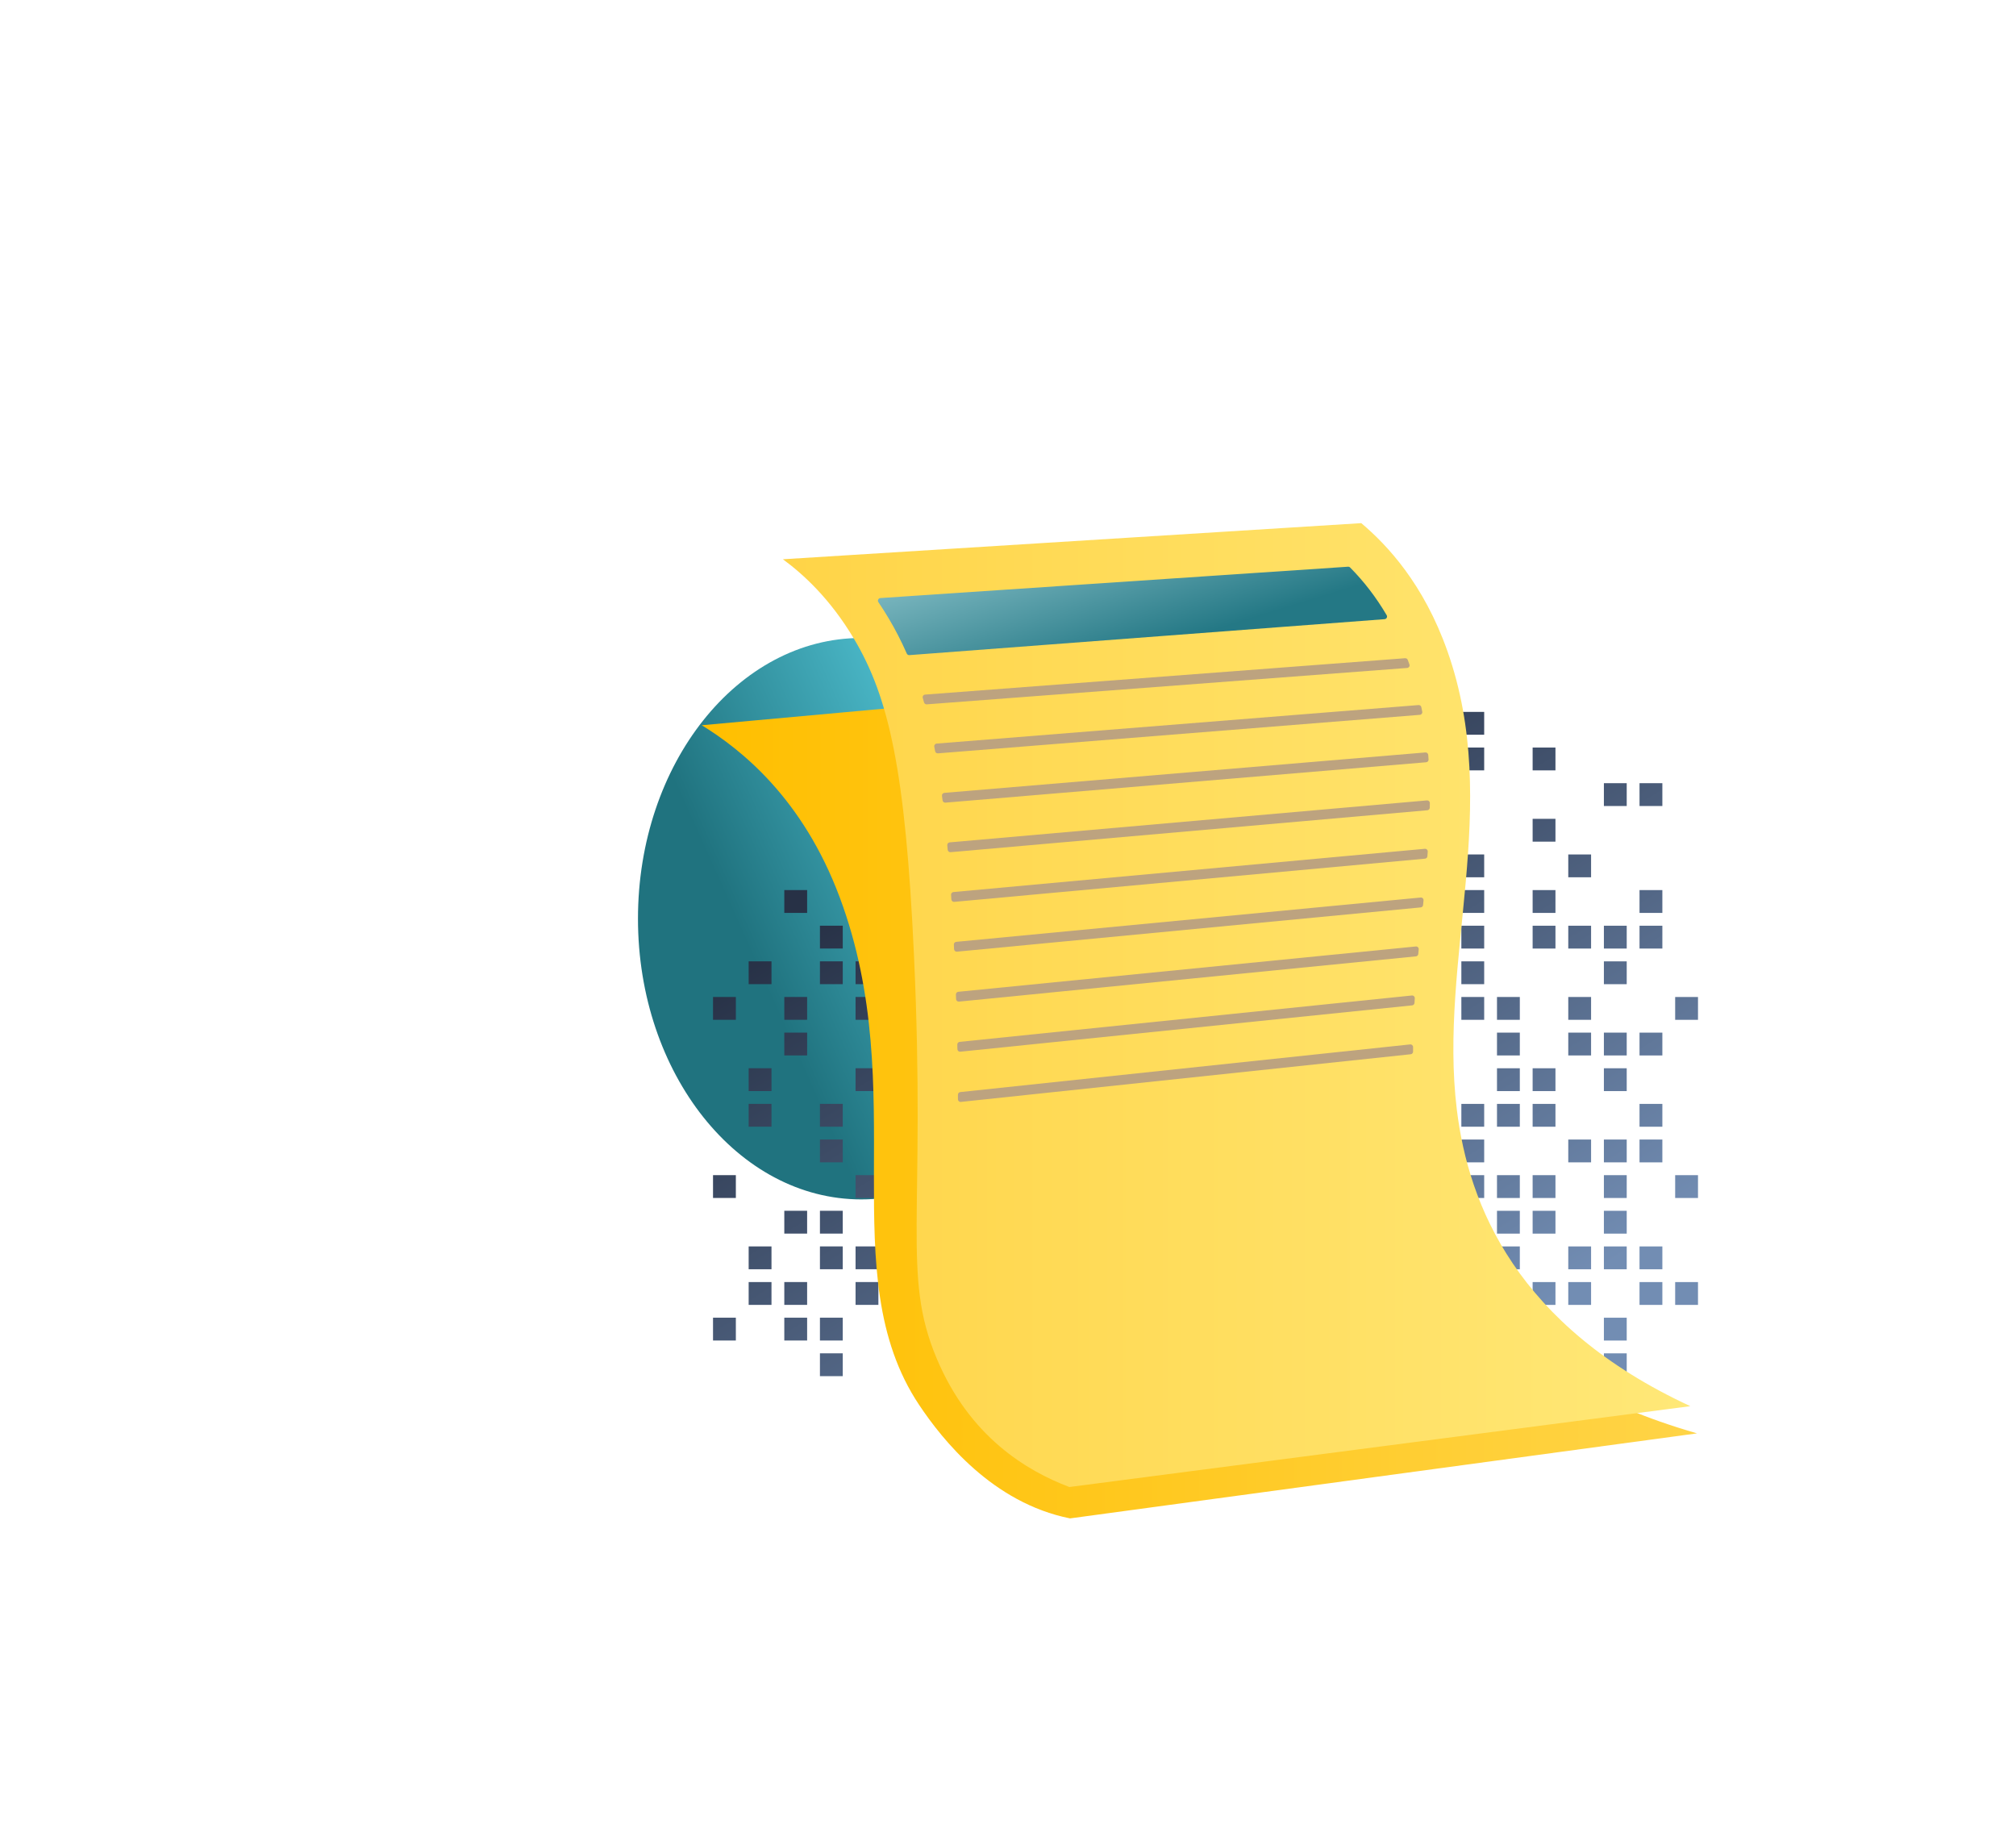
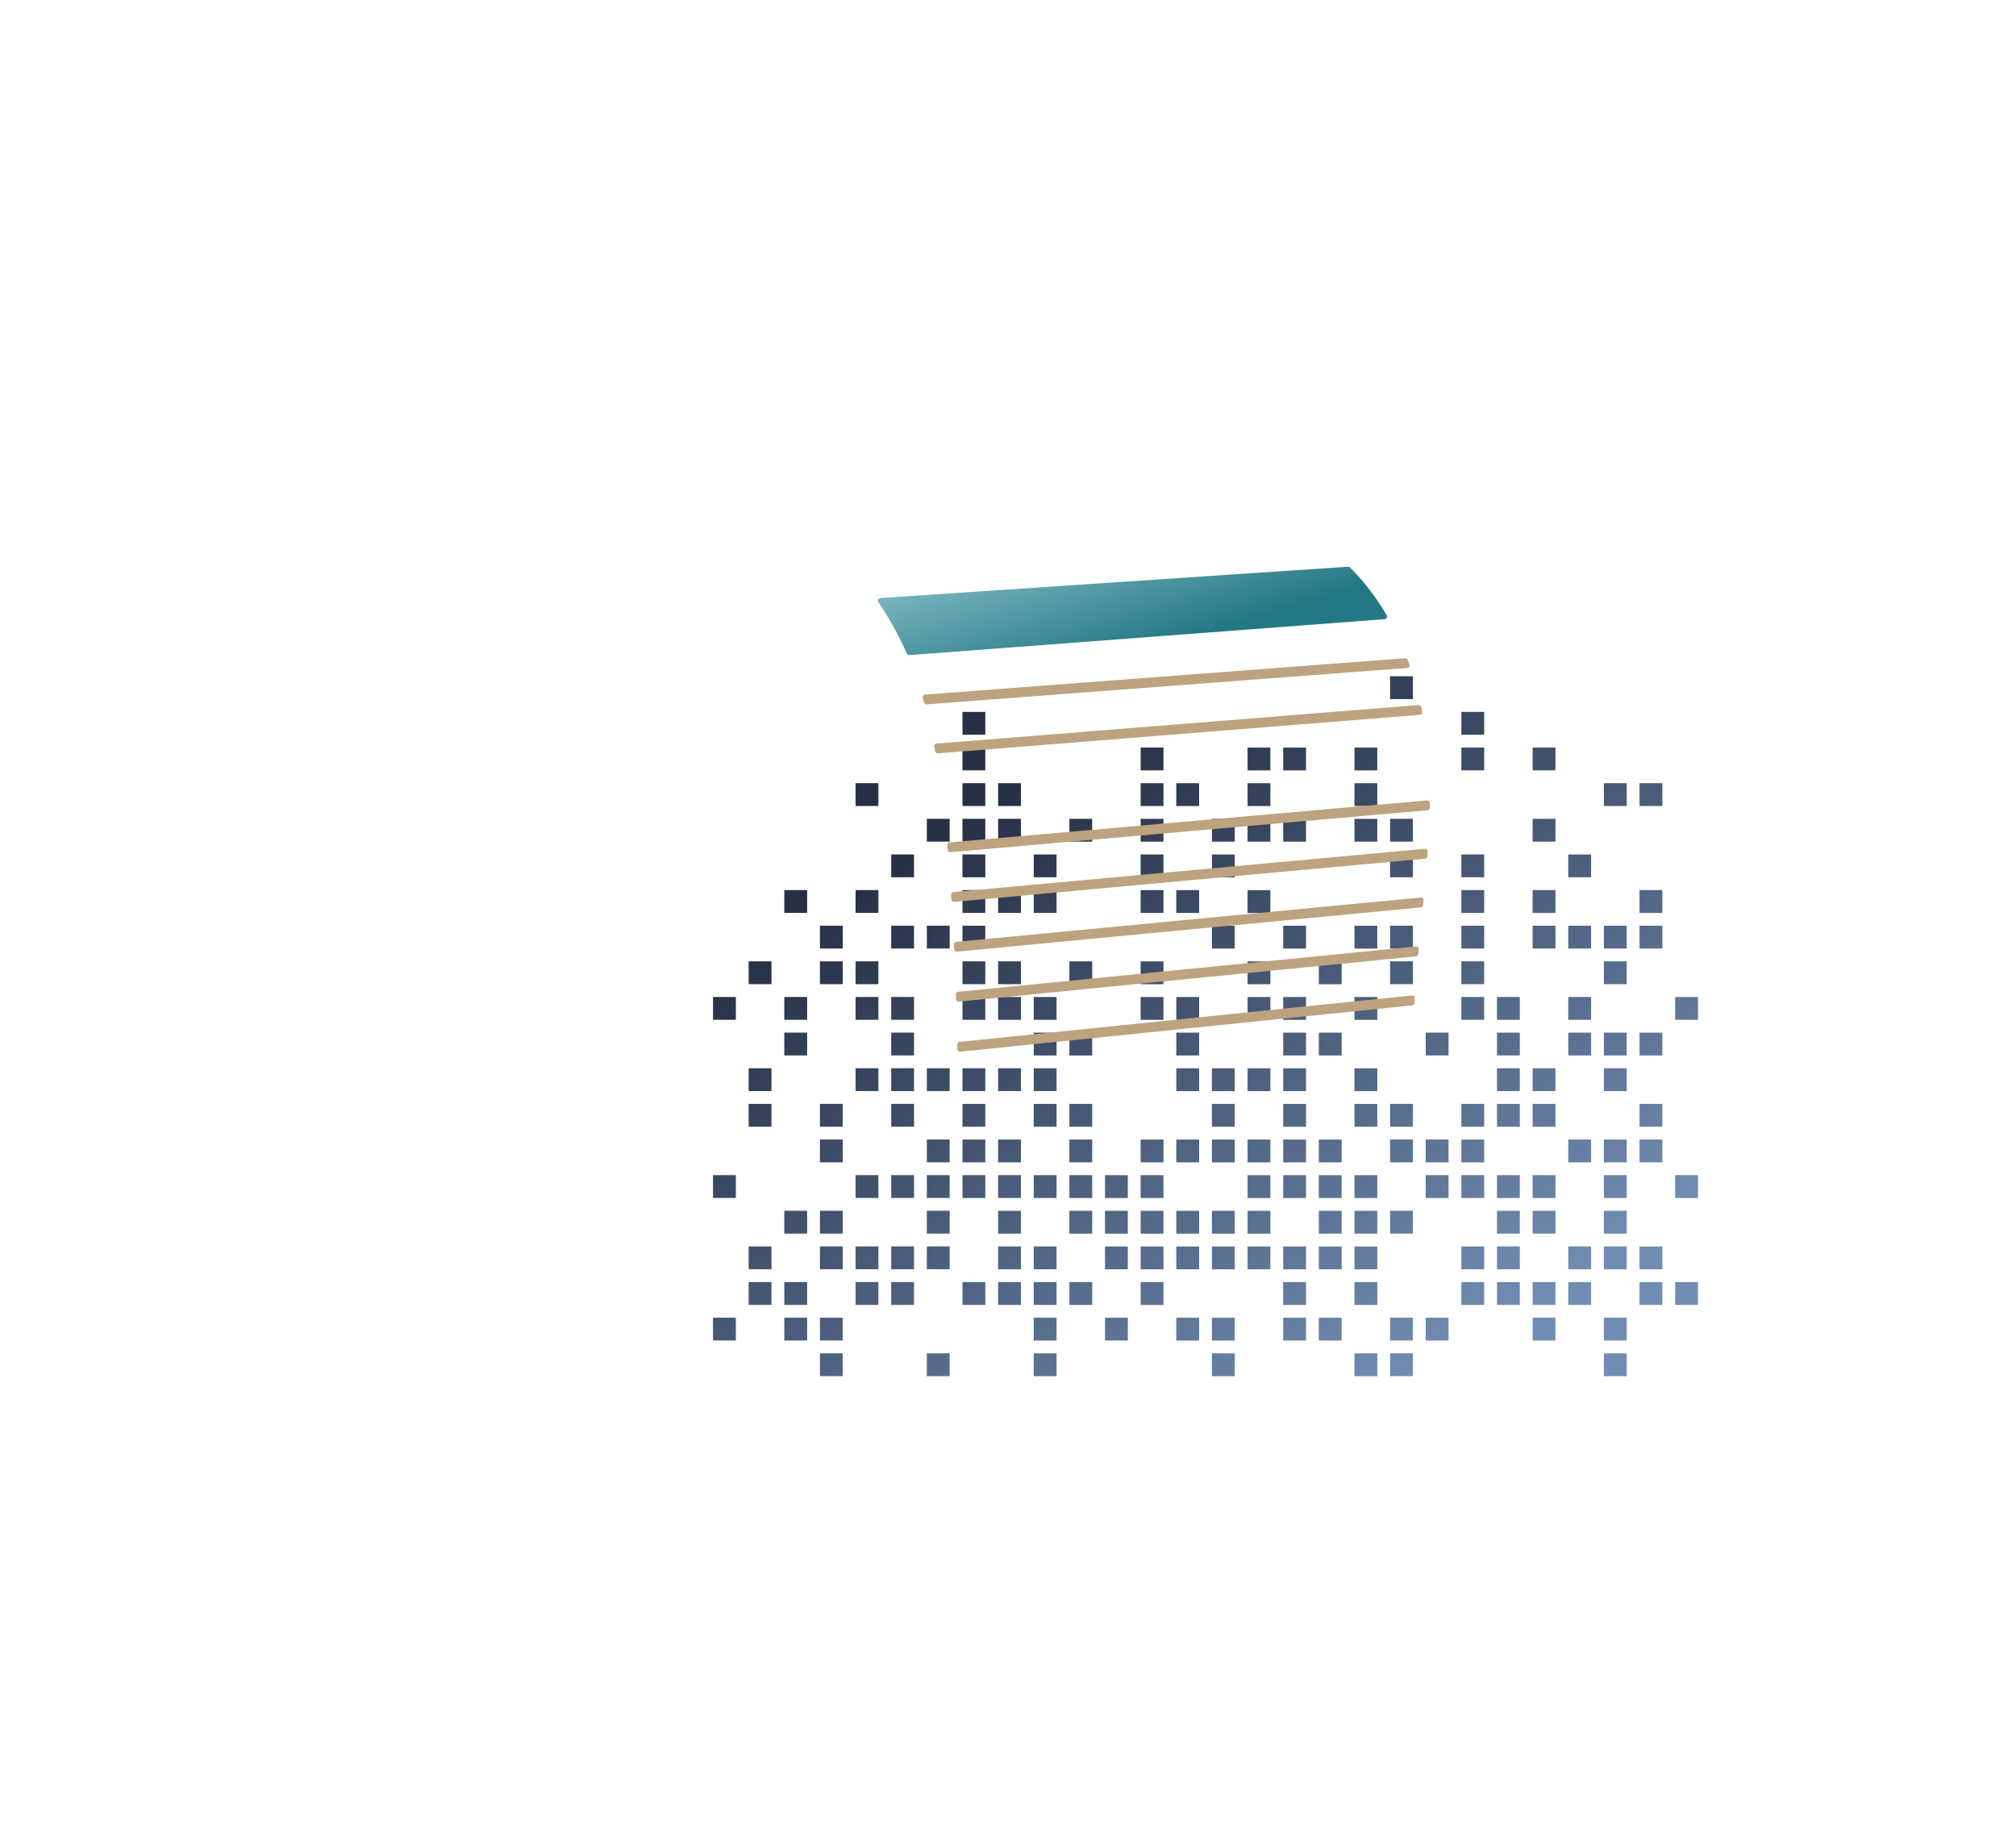
<svg xmlns="http://www.w3.org/2000/svg" width="158" height="144" viewBox="0 0 158 144" fill="none">
  <g filter="url(#filter0_f_1678_2978)">
-     <ellipse cx="67.5" cy="72" rx="17.5" ry="22" fill="url(#paint0_linear_1678_2978)" />
-   </g>
-   <path d="M55.882 79.924H57.671V78.135H55.882V79.924ZM55.882 93.887H57.671V92.099H55.882V93.887ZM55.882 105.059H57.671V103.27H55.882V105.059ZM58.675 77.131H60.464V75.342H58.675V77.131ZM58.675 85.51H60.464V83.721H58.675V85.51ZM58.675 88.302H60.464V86.514H58.675V88.302ZM58.675 99.474H60.464V97.685H58.675V99.474ZM58.675 102.267H60.464V100.478H58.675V102.267ZM61.468 71.546H63.257V69.757H61.468V71.546ZM61.468 79.924H63.257V78.135H61.468V79.924ZM61.468 82.717H63.257V80.928H61.468V82.717ZM61.468 96.68H63.257V94.891H61.468V96.68ZM61.468 102.266H63.257V100.477H61.468V102.266ZM61.468 105.059H63.257V103.27H61.468V105.059ZM64.261 74.338H66.049V72.549H64.261V74.338ZM64.261 77.131H66.049V75.342H64.261V77.131ZM64.261 88.302H66.049V86.513H64.261V88.302ZM64.261 91.095H66.049V89.306H64.261V91.095ZM64.261 96.68H66.049V94.891H64.261V96.68ZM64.261 99.473H66.049V97.684H64.261V99.473ZM64.261 105.059H66.049V103.27H64.261V105.059ZM64.261 107.852H66.049V106.063H64.261V107.852ZM67.053 63.167H68.842V61.378H67.053V63.167ZM67.053 71.546H68.842V69.757H67.053V71.546ZM67.053 77.131H68.842V75.342H67.053V77.131ZM67.053 79.924H68.842V78.135H67.053V79.924ZM67.053 85.509H68.842V83.72H67.053V85.509ZM67.053 93.887H68.842V92.099H67.053V93.887ZM67.053 99.473H68.842V97.684H67.053V99.473ZM67.053 102.266H68.842V100.477H67.053V102.266ZM69.847 68.752H71.635V66.964H69.847V68.752ZM69.847 74.338H71.635V72.549H69.847V74.338ZM69.847 79.923H71.635V78.134H69.847V79.923ZM69.847 82.716H71.635V80.927H69.847V82.716ZM69.847 85.509H71.635V83.72H69.847V85.509ZM69.847 88.302H71.635V86.513H69.847V88.302ZM69.847 93.887H71.635V92.099H69.847V93.887ZM69.847 99.473H71.635V97.684H69.847V99.473ZM69.847 102.266H71.635V100.477H69.847V102.266ZM72.639 65.96H74.428V64.171H72.639V65.96ZM72.639 74.338H74.428V72.549H72.639V74.338ZM72.639 85.509H74.428V83.72H72.639V85.509ZM72.639 91.094H74.428V89.306H72.639V91.094ZM72.639 93.887H74.428V92.099H72.639V93.887ZM72.639 96.68H74.428V94.891H72.639V96.68ZM72.639 99.473H74.428V97.684H72.639V99.473ZM72.639 107.852H74.428V106.063H72.639V107.852ZM75.432 57.582H77.221V55.793H75.432V57.582ZM75.432 60.375H77.221V58.586H75.432V60.375ZM75.432 63.168H77.221V61.379H75.432V63.168ZM75.432 65.961H77.221V64.172H75.432V65.961ZM75.432 68.754H77.221V66.965H75.432V68.754ZM75.432 71.546H77.221V69.757H75.432V71.546ZM75.432 74.339H77.221V72.55H75.432V74.339ZM75.432 77.132H77.221V75.343H75.432V77.132ZM75.432 79.925H77.221V78.136H75.432V79.925ZM75.432 85.51H77.221V83.722H75.432V85.51ZM75.432 88.303H77.221V86.515H75.432V88.303ZM75.432 91.096H77.221V89.308H75.432V91.096ZM75.432 93.889H77.221V92.1H75.432V93.889ZM75.432 102.268H77.221V100.479H75.432V102.268ZM78.225 63.169H80.014V61.38H78.225V63.169ZM78.225 65.962H80.014V64.173H78.225V65.962ZM78.225 71.547H80.014V69.758H78.225V71.547ZM78.225 77.132H80.014V75.343H78.225V77.132ZM78.225 79.925H80.014V78.136H78.225V79.925ZM78.225 85.51H80.014V83.722H78.225V85.51ZM78.225 91.096H80.014V89.307H78.225V91.096ZM78.225 93.889H80.014V92.1H78.225V93.889ZM78.225 96.682H80.014V94.893H78.225V96.682ZM78.225 99.475H80.014V97.686H78.225V99.475ZM78.225 102.268H80.014V100.479H78.225V102.268ZM81.018 68.754H82.806V66.966H81.018V68.754ZM81.018 71.547H82.806V69.758H81.018V71.547ZM81.018 79.926H82.806V78.137H81.018V79.926ZM81.018 82.719H82.806V80.93H81.018V82.719ZM81.018 85.511H82.806V83.723H81.018V85.511ZM81.018 88.304H82.806V86.516H81.018V88.304ZM81.018 93.89H82.806V92.101H81.018V93.89ZM81.018 99.475H82.806V97.686H81.018V99.475ZM81.018 102.268H82.806V100.479H81.018V102.268ZM81.018 105.061H82.806V103.272H81.018V105.061ZM81.018 107.854H82.806V106.065H81.018V107.854ZM83.811 65.962H85.6V64.173H83.811V65.962ZM83.811 77.133H85.6V75.344H83.811V77.133ZM83.811 82.719H85.6V80.93H83.811V82.719ZM83.811 88.304H85.6V86.515H83.811V88.304ZM83.811 91.097H85.6V89.308H83.811V91.097ZM83.811 93.89H85.6V92.101H83.811V93.89ZM83.811 96.683H85.6V94.894H83.811V96.683ZM83.811 102.268H85.6V100.479H83.811V102.268ZM86.603 93.89H88.392V92.101H86.603V93.89ZM86.603 96.683H88.392V94.894H86.603V96.683ZM86.603 99.476H88.392V97.687H86.603V99.476ZM86.603 105.061H88.392V103.272H86.603V105.061ZM89.396 60.377H91.185V58.588H89.396V60.377ZM89.396 63.17H91.185V61.381H89.396V63.17ZM89.396 65.963H91.185V64.174H89.396V65.963ZM89.396 68.755H91.185V66.966H89.396V68.755ZM89.396 71.548H91.185V69.759H89.396V71.548ZM89.396 77.134H91.185V75.345H89.396V77.134ZM89.396 79.927H91.185V78.138H89.396V79.927ZM89.396 91.098H91.185V89.309H89.396V91.098ZM89.396 93.891H91.185V92.102H89.396V93.891ZM89.396 96.684H91.185V94.895H89.396V96.684ZM89.396 99.477H91.185V97.688H89.396V99.477ZM89.396 102.27H91.185V100.481H89.396V102.27ZM92.189 63.17H93.978V61.382H92.189V63.17ZM92.189 71.549H93.978V69.76H92.189V71.549ZM92.189 79.927H93.978V78.138H92.189V79.927ZM92.189 82.72H93.978V80.931H92.189V82.72ZM92.189 85.513H93.978V83.724H92.189V85.513ZM92.189 91.098H93.978V89.309H92.189V91.098ZM92.189 96.684H93.978V94.895H92.189V96.684ZM92.189 99.477H93.978V97.688H92.189V99.477ZM92.189 105.062H93.978V103.273H92.189V105.062ZM94.982 65.963H96.771V64.174H94.982V65.963ZM94.982 68.756H96.771V66.967H94.982V68.756ZM94.982 74.341H96.771V72.552H94.982V74.341ZM94.982 85.513H96.771V83.724H94.982V85.513ZM94.982 88.305H96.771V86.516H94.982V88.305ZM94.982 91.098H96.771V89.309H94.982V91.098ZM94.982 96.684H96.771V94.895H94.982V96.684ZM94.982 99.477H96.771V97.688H94.982V99.477ZM94.982 105.062H96.771V103.273H94.982V105.062ZM94.982 107.855H96.771V106.066H94.982V107.855ZM97.775 60.378H99.564V58.589H97.775V60.378ZM97.775 63.17H99.564V61.382H97.775V63.17ZM97.775 65.963H99.564V64.175H97.775V65.963ZM97.775 71.549H99.564V69.76H97.775V71.549ZM97.775 77.134H99.564V75.345H97.775V77.134ZM97.775 79.927H99.564V78.138H97.775V79.927ZM97.775 85.513H99.564V83.724H97.775V85.513ZM97.775 91.098H99.564V89.309H97.775V91.098ZM97.775 93.891H99.564V92.102H97.775V93.891ZM97.775 96.684H99.564V94.895H97.775V96.684ZM97.775 99.477H99.564V97.688H97.775V99.477ZM100.568 60.378H102.357V58.589H100.568V60.378ZM100.568 65.963H102.357V64.174H100.568V65.963ZM100.568 74.341H102.357V72.552H100.568V74.341ZM100.568 79.927H102.357V78.138H100.568V79.927ZM100.568 82.719H102.357V80.931H100.568V82.719ZM100.568 85.513H102.357V83.724H100.568V85.513ZM100.568 88.305H102.357V86.516H100.568V88.305ZM100.568 91.098H102.357V89.309H100.568V91.098ZM100.568 93.891H102.357V92.102H100.568V93.891ZM100.568 99.477H102.357V97.688H100.568V99.477ZM100.568 102.27H102.357V100.481H100.568V102.27ZM100.568 105.062H102.357V103.274H100.568V105.062ZM103.361 77.135H105.15V75.346H103.361V77.135ZM103.361 82.72H105.15V80.931H103.361V82.72ZM103.361 91.098H105.15V89.309H103.361V91.098ZM103.361 93.891H105.15V92.102H103.361V93.891ZM103.361 96.684H105.15V94.895H103.361V96.684ZM103.361 99.477H105.15V97.688H103.361V99.477ZM103.361 105.062H105.15V103.274H103.361V105.062ZM106.154 60.378H107.943V58.589H106.154V60.378ZM106.154 63.171H107.943V61.382H106.154V63.171ZM106.154 65.964H107.943V64.175H106.154V65.964ZM106.154 74.342H107.943V72.553H106.154V74.342ZM106.154 79.928H107.943V78.139H106.154V79.928ZM106.154 85.513H107.943V83.724H106.154V85.513ZM106.154 88.306H107.943V86.517H106.154V88.306ZM106.154 93.891H107.943V92.102H106.154V93.891ZM106.154 96.684H107.943V94.895H106.154V96.684ZM106.154 99.477H107.943V97.688H106.154V99.477ZM106.154 102.27H107.943V100.481H106.154V102.27ZM106.154 107.855H107.943V106.066H106.154V107.855ZM108.945 54.789H110.734V53H108.945V54.789ZM108.945 65.96H110.734V64.171H108.945V65.96ZM108.945 68.753H110.734V66.964H108.945V68.753ZM108.945 74.338H110.734V72.549H108.945V74.338ZM108.945 77.131H110.734V75.342H108.945V77.131ZM108.945 88.302H110.734V86.514H108.945V88.302ZM108.945 91.095H110.734V89.306H108.945V91.095ZM108.945 96.681H110.734V94.892H108.945V96.681ZM108.945 105.059H110.734V103.27H108.945V105.059ZM108.945 107.852H110.734V106.063H108.945V107.852ZM111.738 91.095H113.527V89.306H111.738V91.095ZM111.738 82.717H113.527V80.928H111.738V82.717ZM111.738 93.888H113.527V92.1H111.738V93.888ZM111.738 105.06H113.527V103.271H111.738V105.06ZM114.531 57.582H116.32V55.793H114.531V57.582V57.582ZM114.531 60.375H116.32V58.586H114.531V60.375ZM114.531 68.754H116.32V66.965H114.531V68.754ZM114.531 71.546H116.32V69.757H114.531V71.546ZM114.531 74.339H116.32V72.55H114.531V74.339ZM114.531 77.132H116.32V75.343H114.531V77.132ZM114.531 79.925H116.32V78.136H114.531V79.925ZM114.531 88.303H116.32V86.515H114.531V88.303ZM114.531 91.096H116.32V89.308H114.531V91.096ZM114.531 93.889H116.32V92.1H114.531V93.889ZM114.531 99.475H116.32V97.686H114.531V99.475ZM114.531 102.268H116.32V100.479H114.531V102.268ZM117.324 79.925H119.113V78.136H117.324V79.925ZM117.324 82.718H119.113V80.929H117.324V82.718ZM117.324 85.511H119.113V83.722H117.324V85.511ZM117.324 88.304H119.113V86.515H117.324V88.304ZM117.324 93.889H119.113V92.1H117.324V93.889ZM117.324 96.682H119.113V94.893H117.324V96.682ZM117.324 99.475H119.113V97.686H117.324V99.475ZM117.324 102.268H119.113V100.479H117.324V102.268ZM120.117 60.376H121.906V58.587H120.117V60.376ZM120.117 65.962H121.906V64.173H120.117V65.962ZM120.117 71.547H121.906V69.758H120.117V71.547ZM120.117 74.34H121.906V72.551H120.117V74.34ZM120.117 85.511H121.906V83.722H120.117V85.511ZM120.117 88.304H121.906V86.515H120.117V88.304ZM120.117 93.889H121.906V92.1H120.117V93.889ZM120.117 96.682H121.906V94.893H120.117V96.682ZM120.117 102.268H121.906V100.479H120.117V102.268ZM120.117 105.061H121.906V103.272H120.117V105.061ZM122.91 68.754H124.698V66.966H122.91V68.754ZM122.91 74.34H124.698V72.551H122.91V74.34ZM122.91 79.925H124.698V78.136H122.91V79.925ZM122.91 82.718H124.698V80.929H122.91V82.718ZM122.91 91.096H124.698V89.308H122.91V91.096ZM122.91 99.475H124.698V97.686H122.91V99.475ZM122.91 102.268H124.698V100.479H122.91V102.268ZM125.702 63.169H127.491V61.38H125.702V63.169ZM125.702 74.34H127.491V72.551H125.702V74.34ZM125.702 77.133H127.491V75.344H125.702V77.133ZM125.702 82.718H127.491V80.929H125.702V82.718ZM125.702 85.511H127.491V83.722H125.702V85.511ZM125.702 91.096H127.491V89.308H125.702V91.096ZM125.702 93.889H127.491V92.1H125.702V93.889ZM125.702 96.682H127.491V94.893H125.702V96.682ZM125.702 99.475H127.491V97.686H125.702V99.475ZM125.702 105.061H127.491V103.272H125.702V105.061ZM125.702 107.853H127.491V106.065H125.702V107.853ZM128.495 63.169H130.284V61.38H128.495V63.169ZM128.495 71.547H130.284V69.758H128.495V71.547ZM128.495 74.34H130.284V72.551H128.495V74.34ZM128.495 82.719H130.284V80.93H128.495V82.719ZM128.495 88.304H130.284V86.515H128.495V88.304ZM128.495 91.097H130.284V89.308H128.495V91.097ZM128.495 99.475H130.284V97.686H128.495V99.475ZM128.495 102.268H130.284V100.479H128.495V102.268ZM131.288 78.137V79.926H133.077V78.137H131.288ZM131.288 93.889H133.077V92.1H131.288V93.889ZM131.288 102.268H133.077V100.479H131.288V102.268Z" fill="url(#paint1_linear_1678_2978)" />
-   <path d="M106.453 52.16L55 56.839C58.109 58.749 62.919 62.578 65.815 70.335C71.516 85.606 65.182 99.831 72.034 110.104C73.857 112.837 77.788 117.786 83.862 119L133 112.336C116.909 107.695 112.545 98.922 111.706 91.442C110.864 83.935 113.26 74.956 110.39 62.874C109.216 57.933 107.614 54.378 106.453 52.16H106.453Z" fill="url(#paint2_linear_1678_2978)" />
-   <path d="M61.36 43.831C76.469 42.887 91.578 41.944 106.687 41C108.722 42.715 111.579 45.762 113.44 51.035C117.725 63.169 112.734 75.169 114.176 86.963C115.096 94.484 118.889 103.907 132.477 110.205C116.253 112.317 100.028 114.429 83.804 116.541C80.451 115.263 75.983 112.608 73.397 106.431C70.656 99.881 72.576 95.45 71.631 74.862C70.967 60.373 69.66 54.658 66.937 50.077C65.052 46.905 62.927 44.983 61.359 43.831L61.36 43.831Z" fill="url(#paint3_linear_1678_2978)" />
-   <path d="M110.747 82.058C110.747 82.178 110.747 82.298 110.747 82.418C110.747 82.524 110.668 82.613 110.562 82.624L75.306 86.359C75.185 86.372 75.078 86.278 75.077 86.156C75.077 86.036 75.076 85.916 75.076 85.794C75.075 85.689 75.155 85.599 75.261 85.588L110.518 81.853C110.641 81.84 110.747 81.936 110.747 82.059V82.058Z" fill="#BDA37F" />
+     </g>
+   <path d="M55.882 79.924H57.671V78.135H55.882V79.924ZM55.882 93.887H57.671V92.099H55.882V93.887ZM55.882 105.059H57.671V103.27H55.882V105.059ZM58.675 77.131H60.464V75.342H58.675V77.131ZM58.675 85.51H60.464V83.721H58.675V85.51ZM58.675 88.302H60.464V86.514H58.675V88.302ZM58.675 99.474H60.464V97.685H58.675V99.474ZM58.675 102.267H60.464V100.478H58.675V102.267ZM61.468 71.546H63.257V69.757H61.468V71.546ZM61.468 79.924H63.257V78.135H61.468V79.924ZM61.468 82.717H63.257V80.928H61.468V82.717ZM61.468 96.68H63.257V94.891H61.468V96.68ZM61.468 102.266H63.257V100.477H61.468V102.266ZM61.468 105.059H63.257V103.27H61.468V105.059ZM64.261 74.338H66.049V72.549H64.261V74.338ZM64.261 77.131H66.049V75.342H64.261V77.131ZM64.261 88.302H66.049V86.513H64.261V88.302ZM64.261 91.095H66.049V89.306H64.261V91.095ZM64.261 96.68H66.049V94.891H64.261V96.68ZM64.261 99.473H66.049V97.684H64.261V99.473ZM64.261 105.059H66.049V103.27H64.261V105.059ZM64.261 107.852H66.049V106.063H64.261V107.852ZM67.053 63.167H68.842V61.378H67.053V63.167ZM67.053 71.546H68.842V69.757H67.053V71.546ZM67.053 77.131H68.842V75.342H67.053V77.131ZM67.053 79.924H68.842V78.135H67.053V79.924ZM67.053 85.509H68.842V83.72H67.053V85.509ZM67.053 93.887H68.842V92.099H67.053V93.887ZM67.053 99.473H68.842V97.684H67.053V99.473ZM67.053 102.266H68.842V100.477H67.053V102.266ZM69.847 68.752H71.635V66.964H69.847V68.752ZM69.847 74.338H71.635V72.549H69.847V74.338ZM69.847 79.923H71.635V78.134H69.847V79.923ZM69.847 82.716H71.635V80.927H69.847V82.716ZM69.847 85.509H71.635V83.72H69.847V85.509ZM69.847 88.302H71.635V86.513H69.847V88.302ZM69.847 93.887H71.635V92.099H69.847V93.887ZM69.847 99.473H71.635V97.684H69.847V99.473M69.847 102.266H71.635V100.477H69.847V102.266ZM72.639 65.96H74.428V64.171H72.639V65.96ZM72.639 74.338H74.428V72.549H72.639V74.338ZM72.639 85.509H74.428V83.72H72.639V85.509ZM72.639 91.094H74.428V89.306H72.639V91.094ZM72.639 93.887H74.428V92.099H72.639V93.887ZM72.639 96.68H74.428V94.891H72.639V96.68ZM72.639 99.473H74.428V97.684H72.639V99.473ZM72.639 107.852H74.428V106.063H72.639V107.852ZM75.432 57.582H77.221V55.793H75.432V57.582ZM75.432 60.375H77.221V58.586H75.432V60.375ZM75.432 63.168H77.221V61.379H75.432V63.168ZM75.432 65.961H77.221V64.172H75.432V65.961ZM75.432 68.754H77.221V66.965H75.432V68.754ZM75.432 71.546H77.221V69.757H75.432V71.546ZM75.432 74.339H77.221V72.55H75.432V74.339ZM75.432 77.132H77.221V75.343H75.432V77.132ZM75.432 79.925H77.221V78.136H75.432V79.925ZM75.432 85.51H77.221V83.722H75.432V85.51ZM75.432 88.303H77.221V86.515H75.432V88.303ZM75.432 91.096H77.221V89.308H75.432V91.096ZM75.432 93.889H77.221V92.1H75.432V93.889ZM75.432 102.268H77.221V100.479H75.432V102.268ZM78.225 63.169H80.014V61.38H78.225V63.169ZM78.225 65.962H80.014V64.173H78.225V65.962ZM78.225 71.547H80.014V69.758H78.225V71.547ZM78.225 77.132H80.014V75.343H78.225V77.132ZM78.225 79.925H80.014V78.136H78.225V79.925ZM78.225 85.51H80.014V83.722H78.225V85.51ZM78.225 91.096H80.014V89.307H78.225V91.096ZM78.225 93.889H80.014V92.1H78.225V93.889ZM78.225 96.682H80.014V94.893H78.225V96.682ZM78.225 99.475H80.014V97.686H78.225V99.475ZM78.225 102.268H80.014V100.479H78.225V102.268ZM81.018 68.754H82.806V66.966H81.018V68.754ZM81.018 71.547H82.806V69.758H81.018V71.547ZM81.018 79.926H82.806V78.137H81.018V79.926ZM81.018 82.719H82.806V80.93H81.018V82.719ZM81.018 85.511H82.806V83.723H81.018V85.511ZM81.018 88.304H82.806V86.516H81.018V88.304ZM81.018 93.89H82.806V92.101H81.018V93.89ZM81.018 99.475H82.806V97.686H81.018V99.475ZM81.018 102.268H82.806V100.479H81.018V102.268ZM81.018 105.061H82.806V103.272H81.018V105.061ZM81.018 107.854H82.806V106.065H81.018V107.854ZM83.811 65.962H85.6V64.173H83.811V65.962ZM83.811 77.133H85.6V75.344H83.811V77.133ZM83.811 82.719H85.6V80.93H83.811V82.719ZM83.811 88.304H85.6V86.515H83.811V88.304ZM83.811 91.097H85.6V89.308H83.811V91.097ZM83.811 93.89H85.6V92.101H83.811V93.89ZM83.811 96.683H85.6V94.894H83.811V96.683ZM83.811 102.268H85.6V100.479H83.811V102.268ZM86.603 93.89H88.392V92.101H86.603V93.89ZM86.603 96.683H88.392V94.894H86.603V96.683ZM86.603 99.476H88.392V97.687H86.603V99.476ZM86.603 105.061H88.392V103.272H86.603V105.061ZM89.396 60.377H91.185V58.588H89.396V60.377ZM89.396 63.17H91.185V61.381H89.396V63.17ZM89.396 65.963H91.185V64.174H89.396V65.963ZM89.396 68.755H91.185V66.966H89.396V68.755ZM89.396 71.548H91.185V69.759H89.396V71.548ZM89.396 77.134H91.185V75.345H89.396V77.134ZM89.396 79.927H91.185V78.138H89.396V79.927ZM89.396 91.098H91.185V89.309H89.396V91.098ZM89.396 93.891H91.185V92.102H89.396V93.891ZM89.396 96.684H91.185V94.895H89.396V96.684ZM89.396 99.477H91.185V97.688H89.396V99.477ZM89.396 102.27H91.185V100.481H89.396V102.27ZM92.189 63.17H93.978V61.382H92.189V63.17ZM92.189 71.549H93.978V69.76H92.189V71.549ZM92.189 79.927H93.978V78.138H92.189V79.927ZM92.189 82.72H93.978V80.931H92.189V82.72ZM92.189 85.513H93.978V83.724H92.189V85.513ZM92.189 91.098H93.978V89.309H92.189V91.098ZM92.189 96.684H93.978V94.895H92.189V96.684ZM92.189 99.477H93.978V97.688H92.189V99.477ZM92.189 105.062H93.978V103.273H92.189V105.062ZM94.982 65.963H96.771V64.174H94.982V65.963ZM94.982 68.756H96.771V66.967H94.982V68.756ZM94.982 74.341H96.771V72.552H94.982V74.341ZM94.982 85.513H96.771V83.724H94.982V85.513ZM94.982 88.305H96.771V86.516H94.982V88.305ZM94.982 91.098H96.771V89.309H94.982V91.098ZM94.982 96.684H96.771V94.895H94.982V96.684ZM94.982 99.477H96.771V97.688H94.982V99.477ZM94.982 105.062H96.771V103.273H94.982V105.062ZM94.982 107.855H96.771V106.066H94.982V107.855ZM97.775 60.378H99.564V58.589H97.775V60.378ZM97.775 63.17H99.564V61.382H97.775V63.17ZM97.775 65.963H99.564V64.175H97.775V65.963ZM97.775 71.549H99.564V69.76H97.775V71.549ZM97.775 77.134H99.564V75.345H97.775V77.134ZM97.775 79.927H99.564V78.138H97.775V79.927ZM97.775 85.513H99.564V83.724H97.775V85.513ZM97.775 91.098H99.564V89.309H97.775V91.098ZM97.775 93.891H99.564V92.102H97.775V93.891ZM97.775 96.684H99.564V94.895H97.775V96.684ZM97.775 99.477H99.564V97.688H97.775V99.477ZM100.568 60.378H102.357V58.589H100.568V60.378ZM100.568 65.963H102.357V64.174H100.568V65.963ZM100.568 74.341H102.357V72.552H100.568V74.341ZM100.568 79.927H102.357V78.138H100.568V79.927ZM100.568 82.719H102.357V80.931H100.568V82.719ZM100.568 85.513H102.357V83.724H100.568V85.513ZM100.568 88.305H102.357V86.516H100.568V88.305ZM100.568 91.098H102.357V89.309H100.568V91.098ZM100.568 93.891H102.357V92.102H100.568V93.891ZM100.568 99.477H102.357V97.688H100.568V99.477ZM100.568 102.27H102.357V100.481H100.568V102.27ZM100.568 105.062H102.357V103.274H100.568V105.062ZM103.361 77.135H105.15V75.346H103.361V77.135ZM103.361 82.72H105.15V80.931H103.361V82.72ZM103.361 91.098H105.15V89.309H103.361V91.098ZM103.361 93.891H105.15V92.102H103.361V93.891ZM103.361 96.684H105.15V94.895H103.361V96.684ZM103.361 99.477H105.15V97.688H103.361V99.477ZM103.361 105.062H105.15V103.274H103.361V105.062ZM106.154 60.378H107.943V58.589H106.154V60.378ZM106.154 63.171H107.943V61.382H106.154V63.171ZM106.154 65.964H107.943V64.175H106.154V65.964ZM106.154 74.342H107.943V72.553H106.154V74.342ZM106.154 79.928H107.943V78.139H106.154V79.928ZM106.154 85.513H107.943V83.724H106.154V85.513ZM106.154 88.306H107.943V86.517H106.154V88.306ZM106.154 93.891H107.943V92.102H106.154V93.891ZM106.154 96.684H107.943V94.895H106.154V96.684ZM106.154 99.477H107.943V97.688H106.154V99.477ZM106.154 102.27H107.943V100.481H106.154V102.27ZM106.154 107.855H107.943V106.066H106.154V107.855ZM108.945 54.789H110.734V53H108.945V54.789ZM108.945 65.96H110.734V64.171H108.945V65.96ZM108.945 68.753H110.734V66.964H108.945V68.753ZM108.945 74.338H110.734V72.549H108.945V74.338ZM108.945 77.131H110.734V75.342H108.945V77.131ZM108.945 88.302H110.734V86.514H108.945V88.302ZM108.945 91.095H110.734V89.306H108.945V91.095ZM108.945 96.681H110.734V94.892H108.945V96.681ZM108.945 105.059H110.734V103.27H108.945V105.059ZM108.945 107.852H110.734V106.063H108.945V107.852ZM111.738 91.095H113.527V89.306H111.738V91.095ZM111.738 82.717H113.527V80.928H111.738V82.717ZM111.738 93.888H113.527V92.1H111.738V93.888ZM111.738 105.06H113.527V103.271H111.738V105.06ZM114.531 57.582H116.32V55.793H114.531V57.582V57.582ZM114.531 60.375H116.32V58.586H114.531V60.375ZM114.531 68.754H116.32V66.965H114.531V68.754ZM114.531 71.546H116.32V69.757H114.531V71.546ZM114.531 74.339H116.32V72.55H114.531V74.339ZM114.531 77.132H116.32V75.343H114.531V77.132ZM114.531 79.925H116.32V78.136H114.531V79.925ZM114.531 88.303H116.32V86.515H114.531V88.303ZM114.531 91.096H116.32V89.308H114.531V91.096ZM114.531 93.889H116.32V92.1H114.531V93.889ZM114.531 99.475H116.32V97.686H114.531V99.475ZM114.531 102.268H116.32V100.479H114.531V102.268ZM117.324 79.925H119.113V78.136H117.324V79.925ZM117.324 82.718H119.113V80.929H117.324V82.718ZM117.324 85.511H119.113V83.722H117.324V85.511ZM117.324 88.304H119.113V86.515H117.324V88.304ZM117.324 93.889H119.113V92.1H117.324V93.889ZM117.324 96.682H119.113V94.893H117.324V96.682ZM117.324 99.475H119.113V97.686H117.324V99.475ZM117.324 102.268H119.113V100.479H117.324V102.268ZM120.117 60.376H121.906V58.587H120.117V60.376ZM120.117 65.962H121.906V64.173H120.117V65.962ZM120.117 71.547H121.906V69.758H120.117V71.547ZM120.117 74.34H121.906V72.551H120.117V74.34ZM120.117 85.511H121.906V83.722H120.117V85.511ZM120.117 88.304H121.906V86.515H120.117V88.304ZM120.117 93.889H121.906V92.1H120.117V93.889ZM120.117 96.682H121.906V94.893H120.117V96.682ZM120.117 102.268H121.906V100.479H120.117V102.268ZM120.117 105.061H121.906V103.272H120.117V105.061ZM122.91 68.754H124.698V66.966H122.91V68.754ZM122.91 74.34H124.698V72.551H122.91V74.34ZM122.91 79.925H124.698V78.136H122.91V79.925ZM122.91 82.718H124.698V80.929H122.91V82.718ZM122.91 91.096H124.698V89.308H122.91V91.096ZM122.91 99.475H124.698V97.686H122.91V99.475ZM122.91 102.268H124.698V100.479H122.91V102.268ZM125.702 63.169H127.491V61.38H125.702V63.169ZM125.702 74.34H127.491V72.551H125.702V74.34ZM125.702 77.133H127.491V75.344H125.702V77.133ZM125.702 82.718H127.491V80.929H125.702V82.718ZM125.702 85.511H127.491V83.722H125.702V85.511ZM125.702 91.096H127.491V89.308H125.702V91.096ZM125.702 93.889H127.491V92.1H125.702V93.889ZM125.702 96.682H127.491V94.893H125.702V96.682ZM125.702 99.475H127.491V97.686H125.702V99.475ZM125.702 105.061H127.491V103.272H125.702V105.061ZM125.702 107.853H127.491V106.065H125.702V107.853ZM128.495 63.169H130.284V61.38H128.495V63.169ZM128.495 71.547H130.284V69.758H128.495V71.547ZM128.495 74.34H130.284V72.551H128.495V74.34ZM128.495 82.719H130.284V80.93H128.495V82.719ZM128.495 88.304H130.284V86.515H128.495V88.304ZM128.495 91.097H130.284V89.308H128.495V91.097ZM128.495 99.475H130.284V97.686H128.495V99.475ZM128.495 102.268H130.284V100.479H128.495V102.268ZM131.288 78.137V79.926H133.077V78.137H131.288ZM131.288 93.889H133.077V92.1H131.288V93.889ZM131.288 102.268H133.077V100.479H131.288V102.268Z" fill="url(#paint1_linear_1678_2978)" />
  <path d="M110.881 78.236C110.874 78.358 110.866 78.479 110.859 78.6C110.853 78.701 110.775 78.782 110.674 78.793L75.262 82.424C75.141 82.436 75.036 82.344 75.034 82.223C75.032 82.103 75.029 81.983 75.027 81.863C75.025 81.755 75.106 81.664 75.213 81.653L110.654 78.019C110.781 78.006 110.89 78.109 110.881 78.236L110.881 78.236Z" fill="#BDA37F" />
  <path d="M111.189 74.401C111.178 74.522 111.167 74.644 111.155 74.765C111.146 74.864 111.069 74.942 110.97 74.952L75.158 78.498C75.039 78.51 74.934 78.42 74.93 78.301C74.926 78.181 74.922 78.062 74.918 77.941C74.914 77.833 74.996 77.739 75.105 77.728L110.963 74.177C111.093 74.164 111.202 74.272 111.189 74.401Z" fill="#BDA37F" />
  <path d="M110.122 51.587C110.214 51.58 110.3 51.634 110.332 51.72C110.376 51.837 110.419 51.955 110.461 52.074L110.462 52.077C110.507 52.204 110.417 52.338 110.282 52.349L72.634 55.201C72.536 55.208 72.446 55.145 72.419 55.05C72.386 54.932 72.353 54.815 72.319 54.699C72.283 54.574 72.371 54.447 72.502 54.437L110.122 51.586V51.587Z" fill="#BDA37F" />
  <path d="M111.394 55.42C111.42 55.539 111.444 55.658 111.467 55.778C111.491 55.898 111.403 56.013 111.279 56.023L73.508 59.042C73.402 59.05 73.307 58.977 73.288 58.873C73.266 58.754 73.244 58.636 73.222 58.519C73.199 58.398 73.285 58.285 73.408 58.276L111.174 55.257C111.278 55.248 111.373 55.318 111.394 55.42Z" fill="#BDA37F" />
  <path d="M108.515 48.526C108.514 48.526 108.514 48.526 108.514 48.526L71.271 51.343C71.183 51.349 71.101 51.299 71.066 51.219C70.642 50.253 70.174 49.348 69.657 48.476C69.396 48.037 69.124 47.61 68.843 47.193C68.754 47.061 68.84 46.882 69 46.871L105.65 44.414C105.711 44.41 105.77 44.432 105.813 44.476C106.905 45.577 107.862 46.826 108.679 48.217C108.756 48.348 108.667 48.514 108.515 48.526C108.515 48.526 108.515 48.526 108.515 48.526Z" fill="url(#paint4_linear_1678_2978)" />
  <path d="M111.567 70.566C111.555 70.687 111.543 70.808 111.531 70.93C111.522 71.028 111.443 71.106 111.345 71.116L75 74.584C74.882 74.595 74.778 74.506 74.773 74.388C74.767 74.268 74.761 74.148 74.756 74.029C74.751 73.919 74.833 73.825 74.943 73.814L111.34 70.341C111.47 70.328 111.579 70.436 111.566 70.566L111.567 70.566Z" fill="#BDA37F" />
  <path d="M111.897 66.742C111.888 66.863 111.879 66.984 111.87 67.106C111.863 67.206 111.783 67.287 111.682 67.296L74.786 70.681C74.67 70.691 74.568 70.604 74.561 70.488C74.553 70.368 74.545 70.248 74.537 70.129C74.53 70.018 74.614 69.921 74.725 69.911L111.67 66.522C111.798 66.511 111.906 66.615 111.897 66.742L111.897 66.742Z" fill="#BDA37F" />
  <path d="M112.061 62.937C112.059 63.058 112.058 63.179 112.055 63.3C112.054 63.405 111.971 63.492 111.866 63.501L74.497 66.787C74.383 66.796 74.282 66.712 74.272 66.598C74.262 66.478 74.251 66.359 74.241 66.241C74.231 66.127 74.315 66.028 74.429 66.018L111.835 62.729C111.957 62.719 112.062 62.815 112.061 62.937Z" fill="#BDA37F" />
-   <path d="M111.934 59.16C111.944 59.28 111.953 59.4 111.961 59.52C111.97 59.633 111.885 59.731 111.772 59.74L74.093 62.905C73.982 62.914 73.884 62.834 73.87 62.724C73.855 62.605 73.84 62.486 73.825 62.368C73.81 62.252 73.896 62.147 74.013 62.138L111.709 58.971C111.824 58.962 111.924 59.046 111.934 59.16H111.934Z" fill="#BDA37F" />
  <defs>
    <filter id="filter0_f_1678_2978" x="0" y="0" width="135" height="144" filterUnits="userSpaceOnUse" color-interpolation-filters="sRGB">
      <feFlood flood-opacity="0" result="BackgroundImageFix" />
      <feBlend mode="normal" in="SourceGraphic" in2="BackgroundImageFix" result="shape" />
      <feGaussianBlur stdDeviation="25" result="effect1_foregroundBlur_1678_2978" />
    </filter>
    <linearGradient id="paint0_linear_1678_2978" x1="47.594" y1="-30.979" x2="17.492" y2="-17.475" gradientUnits="userSpaceOnUse">
      <stop stop-color="#6BECFF" />
      <stop offset="1" stop-color="#20737F" />
    </linearGradient>
    <linearGradient id="paint1_linear_1678_2978" x1="94.48" y1="53" x2="123.896" y2="100.439" gradientUnits="userSpaceOnUse">
      <stop stop-color="#273146" />
      <stop offset="1" stop-color="#728DB3" />
    </linearGradient>
    <linearGradient id="paint2_linear_1678_2978" x1="133" y1="85.58" x2="55" y2="85.58" gradientUnits="userSpaceOnUse">
      <stop stop-color="#FFD447" />
      <stop offset="1" stop-color="#FFBF00" />
    </linearGradient>
    <linearGradient id="paint3_linear_1678_2978" x1="132.477" y1="78.77" x2="61.359" y2="78.77" gradientUnits="userSpaceOnUse">
      <stop stop-color="#FFE878" />
      <stop offset="1" stop-color="#FFD447" />
    </linearGradient>
    <linearGradient id="paint4_linear_1678_2978" x1="111.45" y1="31.662" x2="115.02" y2="43.256" gradientUnits="userSpaceOnUse">
      <stop stop-color="#88C0C8" />
      <stop offset="1" stop-color="#247885" />
    </linearGradient>
  </defs>
</svg>